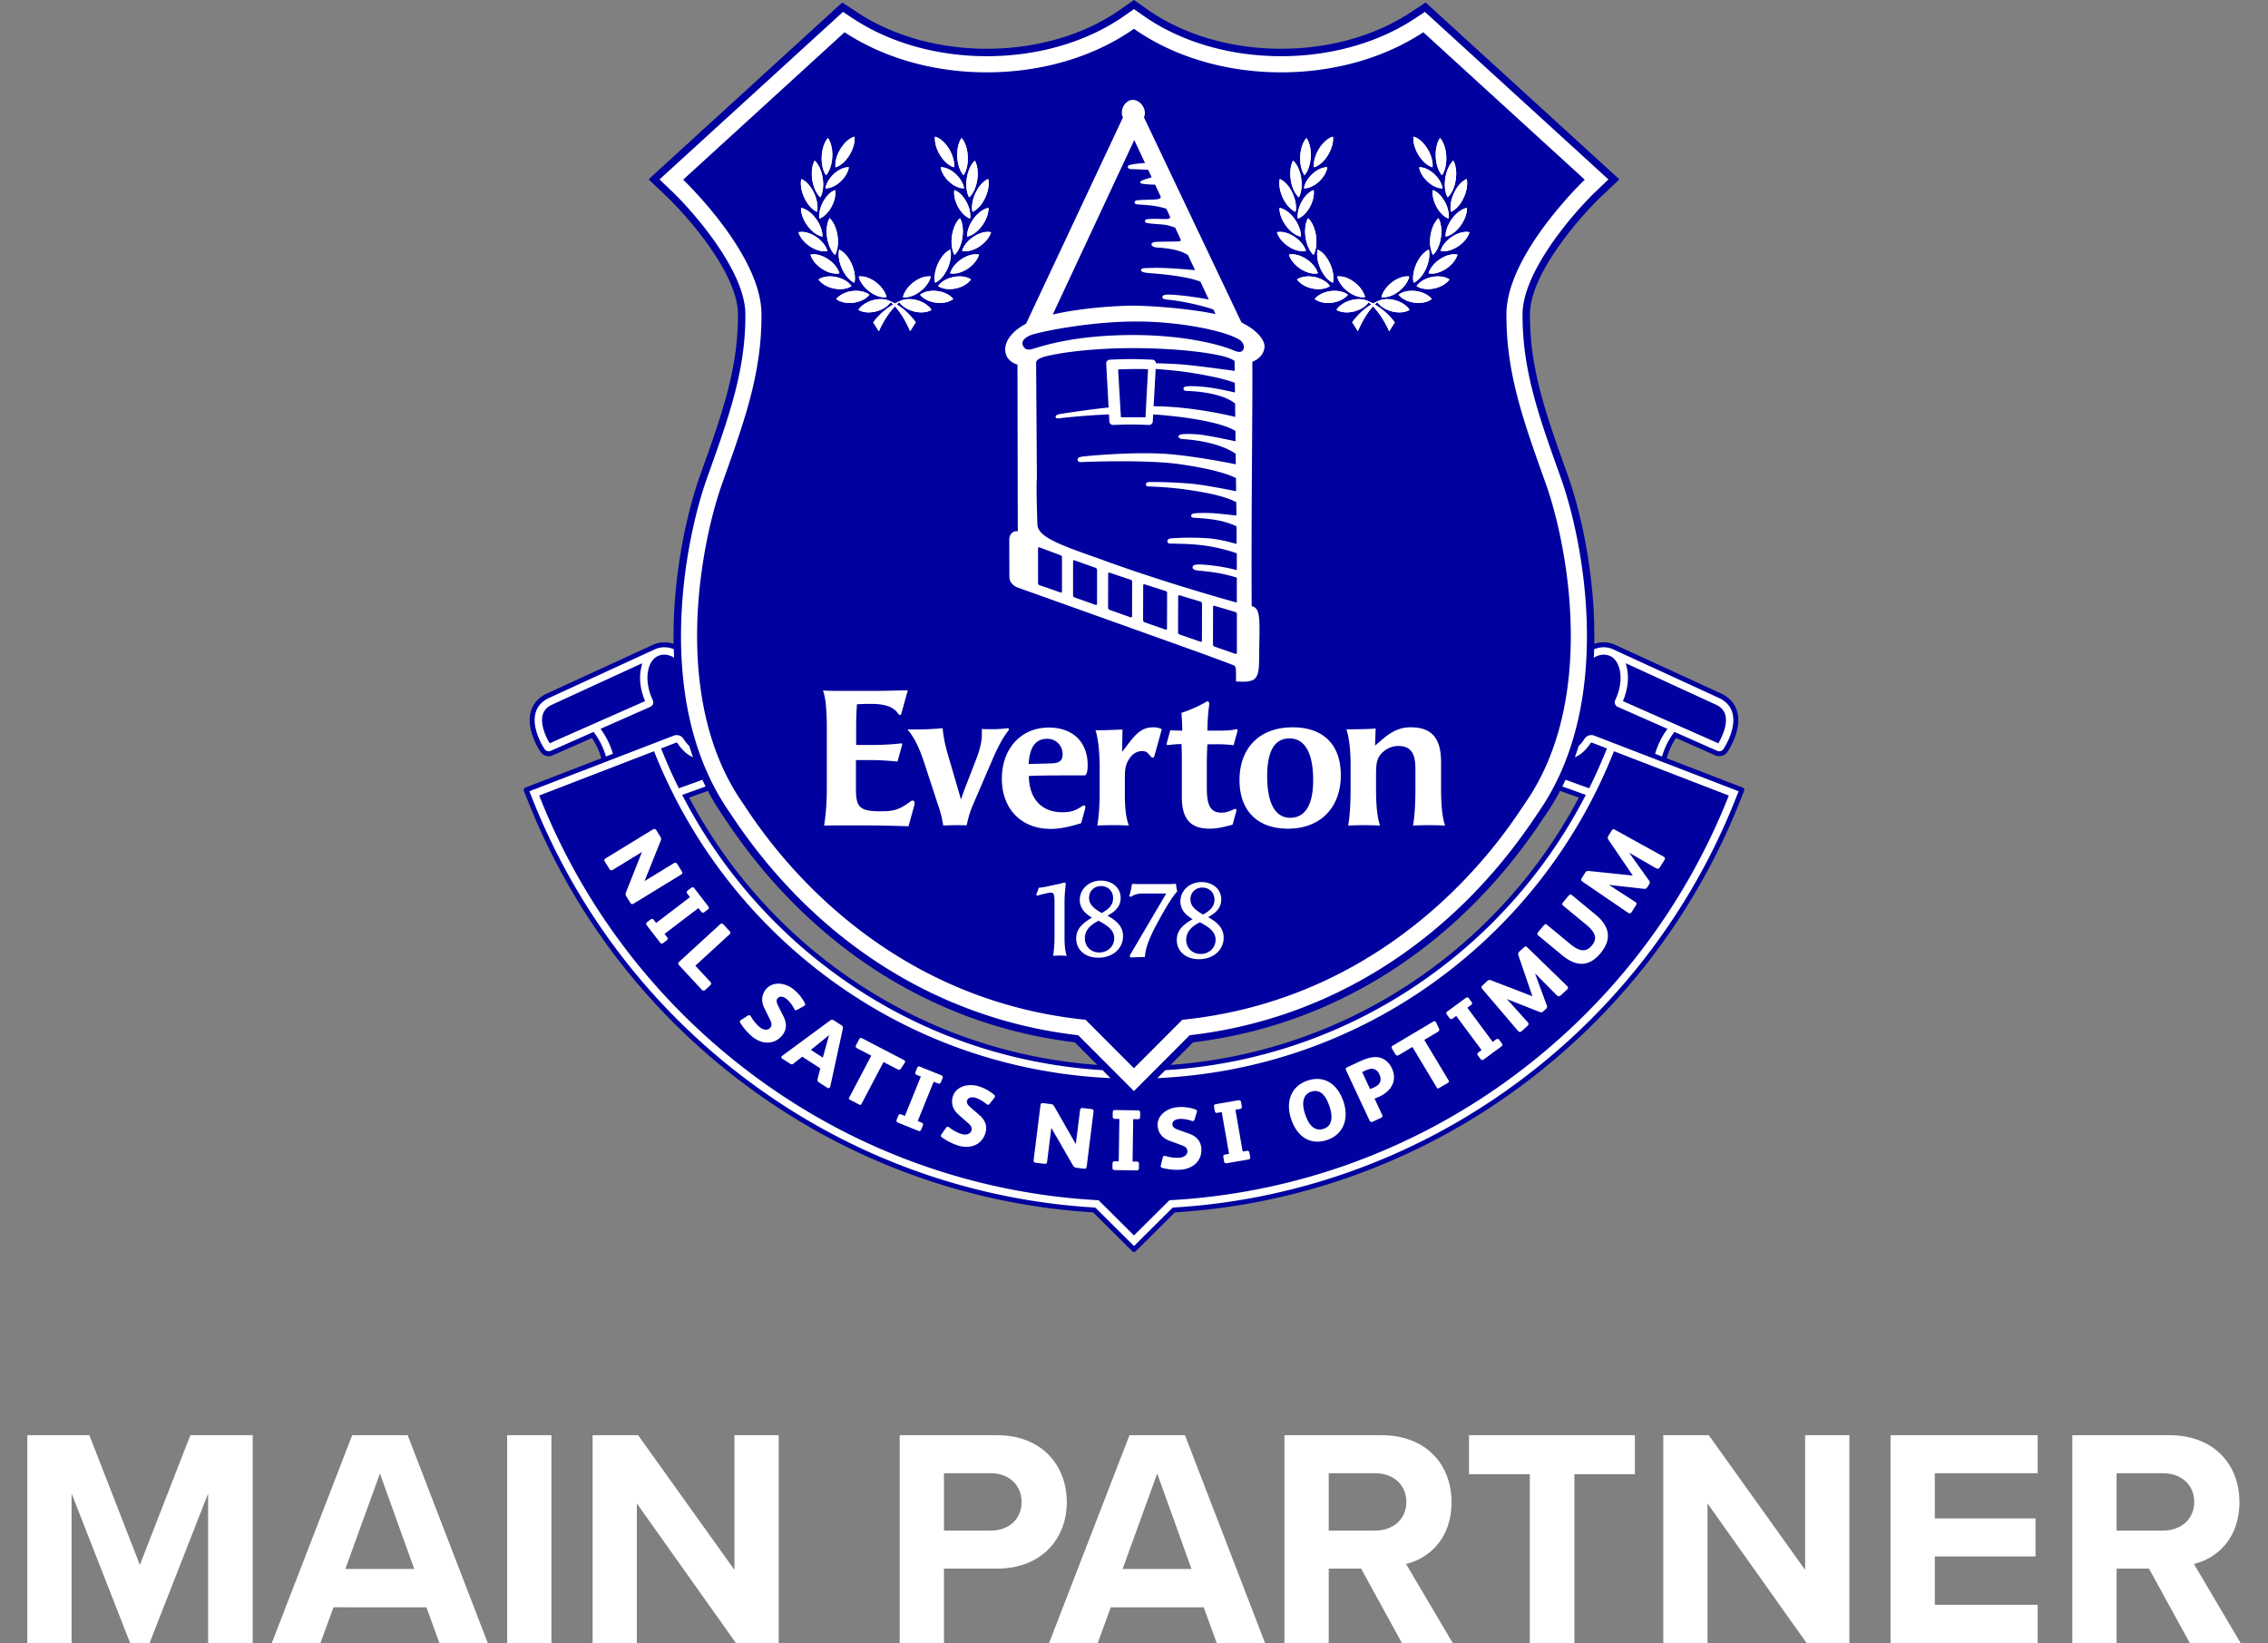
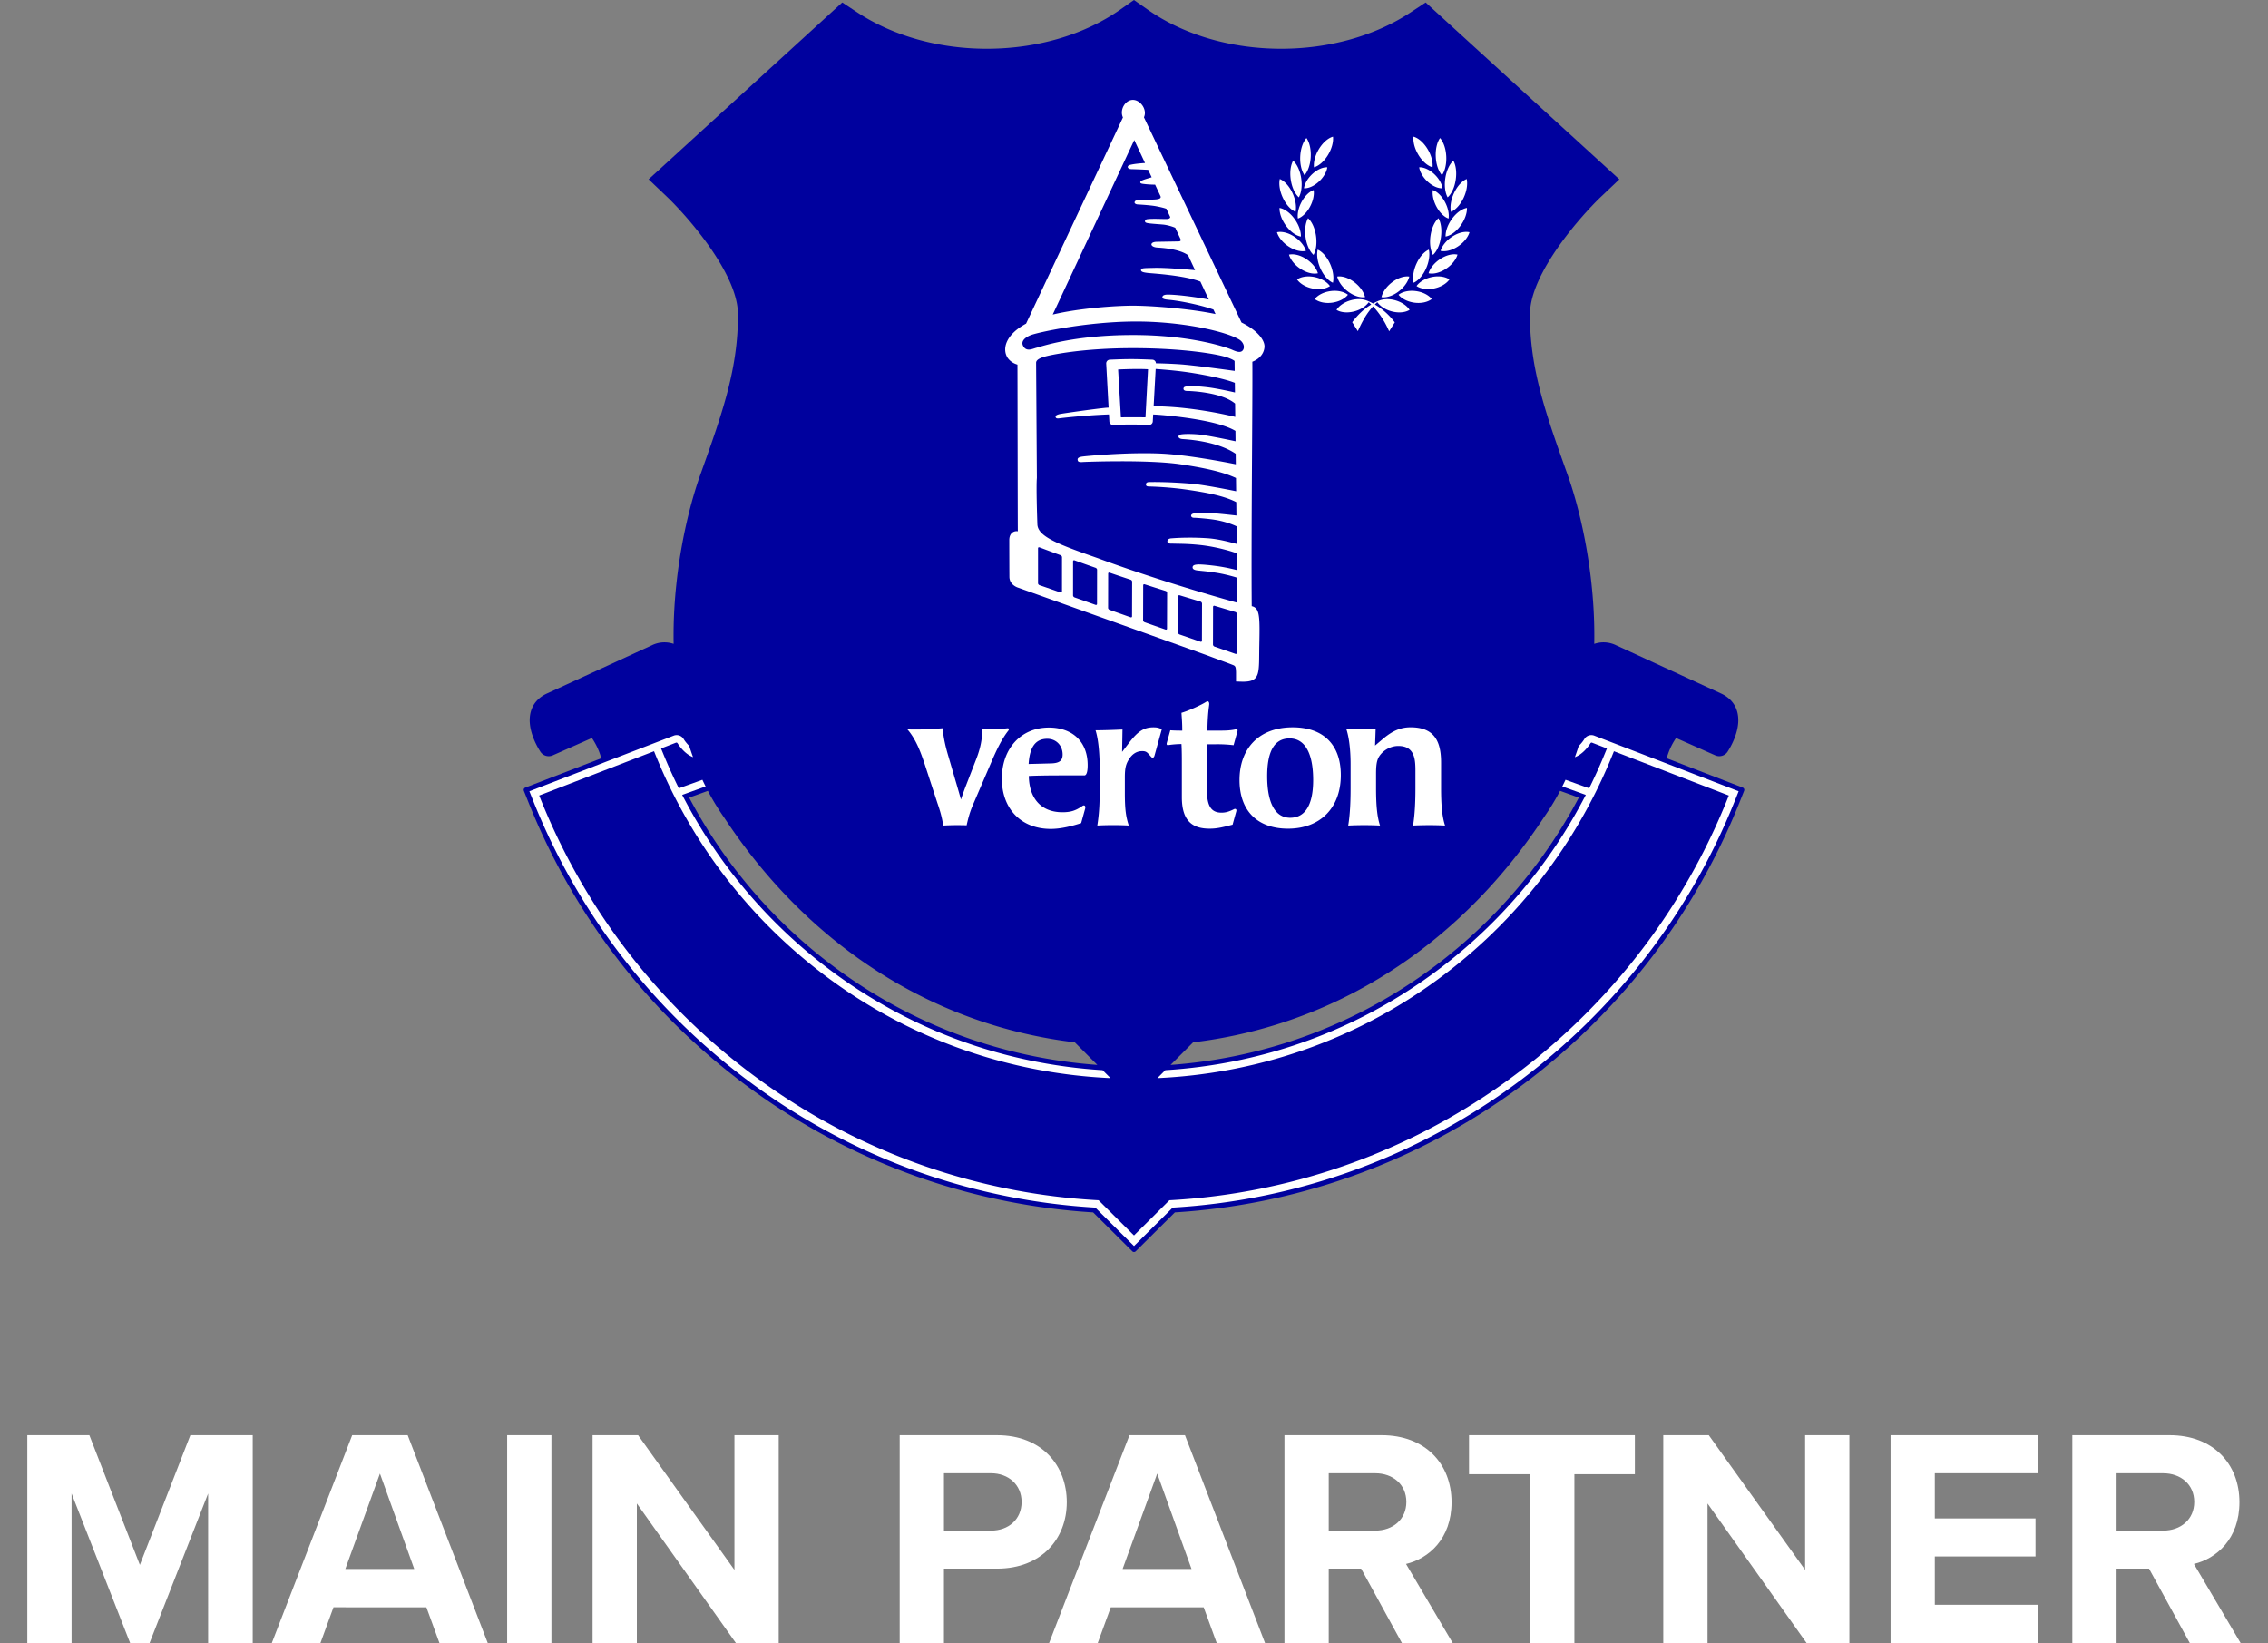
<svg xmlns="http://www.w3.org/2000/svg" viewBox="0 0 370.291 268.26">
  <rect x="0" y="0" width="370.291" height="268.26" fill="#808080" stroke="none" />
  <style>.st1{fill:#fff}</style>
  <g id="Layer_1">
    <path d="M284.756 128.796a.405.405 0 00-.223-.213l-12.415-4.787c.232-.852.68-2.071 1.531-3.309l6.402 2.834a1.62 1.62 0 002.059-.679 12 12 0 001.078-2.124c.648-1.663.787-3.148.415-4.411-.384-1.308-1.321-2.32-2.706-2.928l-17.085-7.852a1.747 1.747 0 00-.111-.052l-.025-.012a4.666 4.666 0 00-3.386-.139 77.069 77.069 0 00-.114-5.719 84.285 84.285 0 00-.369-4.381c-.961-8.703-2.989-15.042-3.816-17.363l-.276-.775c-3.345-9.379-5.986-16.787-5.922-25.648.049-6.67 8.383-16.056 11.59-19.109l3.002-2.852L232.765.406l-2.493 1.642c-5.79 3.812-13.282 5.912-21.094 5.912-8.196 0-15.949-2.276-21.833-6.411L185.138 0l-2.205 1.549c-5.884 4.134-13.638 6.411-21.832 6.411-7.813 0-15.306-2.1-21.096-5.912L137.512.406l-28.565 26.082-3.051 2.789 2.994 2.852c3.208 3.055 11.543 12.442 11.591 19.111.065 8.862-2.577 16.27-5.921 25.649l-.277.774c-.827 2.321-2.856 8.66-3.817 17.362a83.067 83.067 0 00-.369 4.382 78.184 78.184 0 00-.114 5.713 4.658 4.658 0 00-3.371.144l-.026.012c-.04.019-.08.036-.11.052l-17.085 7.852c-1.385.607-2.321 1.62-2.706 2.928-.372 1.263-.233 2.747.414 4.411a12.125 12.125 0 001.079 2.124 1.62 1.62 0 002.06.679l6.402-2.834a10.989 10.989 0 011.531 3.309l-12.414 4.787a.399.399 0 00-.229.522l.749 1.876c7.758 19.448 20.94 36.073 38.121 48.078a105.6 105.6 0 0054.074 18.875l6.389 6.347a.403.403 0 00.57 0l6.388-6.347a105.615 105.615 0 0054.072-18.875c17.181-12.005 30.364-28.63 38.121-48.078l.748-1.876a.397.397 0 00-.004-.31m-146.443 30.588a82.704 82.704 0 01-25.793-29.164l3.057-1.101c.097.184.191.372.291.554a40.15 40.15 0 002.237 3.622c.084.12.193.284.329.489l.058.087c13.739 20.658 33.972 33.542 56.988 36.299l3.679 3.687c-14.723-1.074-28.739-6.021-40.846-14.473m93.666 0c-12.113 8.454-26.135 13.404-40.865 14.477l3.684-3.691c23.016-2.757 43.25-15.641 56.988-36.299l.058-.086c.136-.204.246-.37.331-.492a40.452 40.452 0 002.235-3.619c.101-.184.199-.373.296-.559l3.065 1.104a82.687 82.687 0 01-25.792 29.165" fill="#00019e" />
    <path class="st1" d="M283.264 130.684c-7.7 19.303-20.783 35.805-37.835 47.719a104.802 104.802 0 01-53.812 18.74.41.41 0 00-.261.116l-6.21 6.171-6.211-6.171a.405.405 0 00-.261-.116 104.798 104.798 0 01-53.811-18.74c-17.052-11.915-30.136-28.416-37.836-47.719l-.598-1.5 23.541-9.07a1.33 1.33 0 011.627.509l.025.041c.145.242.475.699.904 1.111.196.621.405 1.232.624 1.838-1.222-.462-2.107-1.631-2.451-2.153l-.082-.124a.22.22 0 00-.266-.08v-.001l-1.668.647-.751.291.139.348.16.388a84.173 84.173 0 002.602 5.769l.763-.274 3.081-1.111c.171.367.348.729.527 1.088l-3.061 1.103-.764.275c.123.241.251.478.376.718a83.505 83.505 0 0026.094 29.544c12.478 8.71 26.963 13.733 42.166 14.676l1.295 1.298c-15.93-.733-31.13-5.868-44.171-14.972-13.602-9.504-24.05-22.66-30.215-38.049l-.139-.346-18.754 7.232.141.352c7.611 19.08 20.544 35.391 37.399 47.168a103.504 103.504 0 0053.794 18.554l5.51 5.479.27.264 5.781-5.743A103.513 103.513 0 00244.72 177.4c16.856-11.777 29.788-28.088 37.399-47.168l.141-.352-18.755-7.232-.139.346c-6.164 15.389-16.612 28.545-30.214 38.049-13.048 9.107-28.255 14.244-44.192 14.973l1.296-1.298c15.21-.941 29.701-5.964 42.184-14.678a83.495 83.495 0 0026.094-29.544c.126-.239.254-.477.378-.718l-.765-.275-3.073-1.106c.18-.36.356-.723.527-1.088l3.093 1.114.763.274.355-.724a84.814 84.814 0 002.248-5.045l.16-.388.139-.348-.75-.291-1.667-.645a.22.22 0 00-.265.08v-.001l-.082.125c-.347.523-1.237 1.7-2.468 2.159.217-.601.425-1.208.621-1.825.438-.416.776-.886.923-1.13l.025-.041a1.33 1.33 0 011.626-.509l23.542 9.07-.6 1.5z" />
-     <path class="st1" d="M158.505 180.839l1.352 1.173c.928.809 1.402 1.747 1.028 2.98-.591 1.949-2.501 2.617-4.365 2.058a9.498 9.498 0 01-2.698-1.339c-.198-.134-.237-.249-.201-.37a.841.841 0 01.125-.213l.699-.987c.082-.123.187-.225.364-.171a.59.59 0 01.215.123c.589.457 1.303.848 1.998 1.055.571.172 1.382.09 1.584-.573.156-.514-.175-.893-.538-1.209l-1.571-1.385c-.868-.762-1.281-1.8-.936-2.938.524-1.732 2.562-2.185 4.155-1.708.98.293 1.771.721 2.518 1.344.189.16.242.28.205.401-.016.055-.064.114-.117.188l-.742.929c-.121.156-.223.199-.346.162a.716.716 0 01-.225-.141c-.484-.41-1.162-.82-1.72-.987-.545-.163-1.219-.142-1.411.492-.131.432.332.866.627 1.116m-8.009 2.452c.211.084.253.285.178.468l-.282.695c-.064.156-.228.259-.412.185l-3.389-1.36c-.198-.079-.271-.277-.213-.42l.287-.709c.096-.235.271-.288.468-.207l.606.242 2.606-6.422-.699-.279c-.211-.086-.252-.285-.178-.469l.281-.694c.064-.158.228-.259.412-.186l3.533 1.417c.199.079.272.276.213.42l-.288.708c-.096.235-.269.287-.467.208l-.713-.286-2.606 6.423.663.266zm-10.553-12.142c-.252-.131-.286-.308-.155-.558l.487-.926c.112-.214.278-.255.505-.137l6.135 3.188.643.334c.227.118.262.264.177.427l-.027.049-.621.937c-.157.237-.354.215-.618.078l-2.217-1.153-3.55 6.751c-.145.276-.209.306-.461.175l-1.424-.74c-.265-.138-.271-.187-.132-.451l3.563-6.777-2.305-1.197zm-2.587-3.781l-1.227-.794c-.226-.147-.411-.098-.599.033l-7.808 5.756a.37.37 0 00-.117.126c-.07.107-.065.228.067.313l1.358.879c.214.139.395.07.544-.053l1.407-1.112.417.27 2.097 1.357.429.277-.423 1.683c-.06.247-.039.447.247.633l1.335.863c.166.108.312.067.405-.076a.699.699 0 00.081-.2l2.047-9.417c.039-.193-.022-.385-.26-.538m-2.236 2.482l-.778 2.819-1.954-1.265 2.271-1.835c.247-.195.473-.386.672-.561l.024.016c-.073.24-.148.511-.235.826m-9.398-3.382l-.927-1.872c-.514-1.032-.501-2.149.25-3.071 1.145-1.407 3.203-1.06 4.496-.02a6.818 6.818 0 011.82 2.191c.114.218.118.349.038.447-.036.044-.102.081-.179.129l-1.04.582c-.172.099-.283.1-.383.021a.711.711 0 01-.154-.216c-.292-.563-.763-1.196-1.217-1.56-.442-.356-1.074-.591-1.494-.075-.286.351-.023.927.155 1.27l.806 1.595c.552 1.097.632 2.144-.181 3.143-1.288 1.582-3.31 1.483-4.825.267a9.474 9.474 0 01-1.988-2.254c-.131-.197-.125-.319-.044-.418.045-.054.121-.102.197-.151l1.023-.65c.122-.083.258-.137.402-.023a.587.587 0 01.152.197c.372.644.884 1.273 1.448 1.726.464.374 1.246.603 1.685.065.339-.419.178-.894-.04-1.323m-9.735-6.158c.183.199.155.397-.034.569l-.794.728c-.23.21-.429.141-.593-.034l-3.66-3.95c-.202-.219-.256-.381.026-.639l6.629-6.07c.188-.172.38-.175.562.023l.972 1.049c.212.229.216.38-.024.599l-5.541 5.074 2.457 2.651zm-7.049-7.279c.138.179.073.372-.086.492l-.597.456c-.136.103-.329.108-.45-.049l-2.225-2.881c-.13-.168-.092-.375.031-.47l.609-.464c.203-.155.38-.112.51.055l.398.516 5.525-4.215-.458-.593c-.139-.18-.073-.373.085-.493l.598-.457c.136-.102.329-.108.45.049l2.319 3.004c.13.169.092.375-.032.47l-.609.465c-.203.155-.379.111-.509-.056l-.467-.606-5.525 4.215.433.562zm-4.155-13.913l-4.71 2.881c-.267.163-.438.102-.587-.14l-.693-1.119c-.171-.276-.185-.434.105-.612l7.677-4.695c.315-.191.465-.085.621.169l.626 1.012c.149.239.151.405.051.649l-2.624 6.548.015.024 4.746-2.903c.267-.163.433-.083.582.157l.723 1.168c.194.313.039.441-.167.567l-7.652 4.679c-.315.193-.458.098-.592-.119l-.633-1.023a.732.732 0 01-.062-.693l2.587-6.526-.013-.024zm80.841 50.524c.227.005.339.175.336.373l-.012.749c-.003.17-.119.323-.317.32l-3.653-.054c-.214-.003-.353-.161-.351-.315l.011-.763c.005-.255.148-.365.361-.362l.654.01.104-6.922-.753-.012c-.228-.003-.338-.175-.336-.372l.011-.749c.003-.17.119-.323.318-.32l3.808.056c.213.004.353.161.35.316l-.011.763c-.004.255-.148.366-.361.363l-.768-.012-.104 6.923.713.008zm-7.092-8.087l-1.105 8.864c-.045.365-.209.416-.464.383l-1.199-.148a.735.735 0 01-.582-.385l-3.51-6.086-.029-.003-.68 5.456c-.039.308-.193.402-.475.368l-1.312-.162c-.325-.039-.457-.126-.415-.464l1.109-8.892c.045-.364.224-.413.52-.377l1.185.146c.282.035.412.136.542.366l3.505 6.129.029.003.685-5.497c.039-.308.206-.388.488-.353l1.369.169c.366.045.369.244.339.483m12.882 2.092c.036.451.625.688.992.815l1.688.603c1.16.419 1.944 1.122 2.046 2.404.163 2.028-1.372 3.341-3.313 3.494a9.543 9.543 0 01-3.002-.273c-.232-.053-.311-.146-.321-.273a.85.85 0 01.038-.244l.291-1.171c.032-.144.092-.276.277-.291a.588.588 0 01.245.037c.716.213 1.523.318 2.246.262.595-.048 1.321-.416 1.266-1.107-.042-.535-.489-.77-.944-.931l-1.968-.723c-1.087-.397-1.851-1.215-1.946-2.398-.144-1.803 1.589-2.961 3.246-3.092a6.899 6.899 0 012.837.343c.235.082.328.173.338.3.005.055-.018.129-.039.215l-.352 1.134c-.055.189-.135.266-.263.276a.709.709 0 01-.261-.05c-.6-.208-1.382-.344-1.963-.298-.571.043-1.191.305-1.138.968m11.476 4.354l.701-.121c.224-.039.365.109.4.304l.129.737c.029.168-.057.34-.252.374l-3.6.621c-.209.036-.376-.092-.404-.246l-.131-.752c-.043-.25.077-.385.287-.422l.645-.112-1.193-6.821-.742.128c-.224.039-.365-.109-.399-.304l-.129-.737c-.029-.168.056-.339.252-.374l3.754-.649c.21-.035.377.094.404.247l.131.752c.044.25-.077.385-.286.422l-.756.131 1.189 6.822zm16.439-8.203c-.921-2.718-3.039-4.321-5.854-3.378-2.68.898-3.631 3.453-2.659 6.318.976 2.879 3.148 4.284 5.855 3.377 2.531-.847 3.679-3.305 2.658-6.317m-3.204 4.487c-1.28.428-2.32-.252-3.037-2.367-.671-1.983-.226-3.279.946-3.673 1.281-.427 2.289.204 3.02 2.36.702 2.076.256 3.282-.929 3.68m20.341-7.969c.161.266.153.337-.091.482l-1.378.818c-.257.153-.303.131-.456-.124l-3.943-6.563-2.233 1.327c-.243.145-.415.081-.56-.162l-.539-.897c-.124-.206-.072-.369.147-.499l5.944-3.529.622-.369c.22-.13.363-.084.458.073l.03.048.478 1.018c.121.257-.001.412-.257.564l-2.149 1.274 3.927 6.539zm7.245-6.218l.572-.42c.184-.135.376-.065.494.094l.447.602c.102.137.103.33-.057.446l-2.939 2.158c-.172.127-.379.086-.472-.039l-.456-.614c-.152-.206-.105-.38.066-.506l.526-.386-4.139-5.57-.606.444c-.183.135-.376.065-.494-.093l-.448-.603c-.102-.136-.103-.328.058-.446l3.065-2.251c.171-.125.378-.085.471.041l.456.614c.152.204.106.379-.067.505l-.617.454 4.14 5.57zm4.205-14.09c-.081-.253-.062-.463.168-.672l.731-.672c.209-.192.349-.186.533-.009l6.498 6.309.029.031c.183.197.176.378-.012.55l-1.045.96c-.272.249-.46.171-.741-.11l-3.423-3.458-.021.019 1.915 5.207c.109.285-.008.431-.144.555l-.387.355c-.198.181-.342.256-.64.145l-5.289-2.091-.021.019 3.342 3.724c.27.291.163.446-.056.648l-.856.786c-.241.22-.432.243-.635.025l-.029-.032-5.794-6.801c-.22-.259-.183-.448.016-.629l.752-.691c.24-.221.412-.224.689-.113l6.668 2.575.021-.02-2.269-6.61zm11.087-5.022l-3.783-3.124c-.22-.181-.176-.366-.012-.562l.899-1.075c.173-.207.318-.271.547-.081l3.893 3.215c2.46 2.032 2.508 4.185.764 6.271-1.871 2.239-3.94 2.239-6.258.324l-3.903-3.224c-.219-.181-.166-.376-.003-.572l.9-1.075c.173-.207.318-.271.548-.081l3.771 3.116c1.717 1.417 2.7 1.237 3.544.227.799-.957.787-1.96-.907-3.359m3.62-13.853c-.144-.223-.182-.43-.016-.693l.528-.839c.151-.24.288-.271.512-.148l7.939 4.387.036.022c.229.142.27.318.134.533l-.755 1.199c-.196.311-.398.286-.742.087l-4.217-2.439-.015.024 3.225 4.522c.18.246.106.416.008.573l-.279.443c-.143.227-.262.337-.579.306l-5.655-.633-.015.024 4.21 2.718c.337.21.275.388.117.639l-.619.984c-.174.275-.353.347-.606.19l-.036-.024-7.389-5.044c-.282-.192-.296-.383-.152-.611l.543-.863c.173-.275.337-.323.635-.288l7.114.739.015-.023-3.941-5.785zm-35.392 37.235c-.317-.679-.878-1.278-1.582-1.576-.993-.414-2.144-.194-3.64.496l-2.012.929c-.296.136-.351.256-.201.575l3.783 8.101c.144.307.327.331.559.225l1.29-.596c.297-.137.327-.307.225-.524l-1.233-2.641c.148-.052.559-.211.727-.289 1.987-.915 3.049-2.636 2.084-4.7m-2.832 3.13a15.04 15.04 0 01-.703.309l-1.299-2.781.631-.292c.967-.447 1.726-.298 2.182.675.431.925.156 1.643-.811 2.089m-114.394-71.512a4.046 4.046 0 00-1.524-.313 3.88 3.88 0 00-1.542.325c-.049.023-.081.037-.113.054l-17.101 7.859c-1.167.513-1.948 1.349-2.264 2.422-.4 1.358-.007 2.868.393 3.897a11.42 11.42 0 001.016 1.998.825.825 0 001.043.36l7-3.098.192.262a11.682 11.682 0 011.821 3.752l1.141-.439a12.852 12.852 0 00-1.741-3.681l-.272-.398 8.12-3.583a.8.8 0 00.434-1.011l-.136-.32c-.674-1.522-.915-3.116-.673-4.483.206-1.172.766-2.065 1.535-2.448l.101-.047a2.53 2.53 0 011.016-.214c.532 0 1.07.168 1.605.489-.02-.458-.037-.919-.051-1.383m-20.268 15.366l-.178-.325c-.435-.794-1.395-2.807-.939-4.357.219-.743.743-1.286 1.602-1.664l14.625-6.723-.176.79c-.022.103-.043.206-.062.31-.253 1.433-.05 3.113.572 4.73l.136.354-15.58 6.885zm193.093-5.019c-.316-1.073-1.096-1.91-2.263-2.422l-17.102-7.859-.112-.054a3.884 3.884 0 00-1.542-.325c-.457 0-.976.087-1.538.32-.014.464-.031.926-.053 1.384.54-.325 1.083-.496 1.62-.496.345 0 .684.07 1.016.213l.102.047c.767.384 1.327 1.277 1.534 2.449.242 1.367.002 2.961-.673 4.482l-.135.321a.802.802 0 00.434 1.011l8.12 3.583-.272.398a12.852 12.852 0 00-1.741 3.681l1.14.439c.275-.985.806-2.369 1.821-3.752l.192-.262 7 3.098a.827.827 0 001.044-.36c.138-.213.623-.985 1.015-1.998.4-1.03.794-2.541.393-3.898m-2.098 4.694l-.177.325-15.58-6.884.136-.355c.622-1.618.825-3.297.572-4.73a9.438 9.438 0 00-.062-.31l-.175-.79 14.624 6.723c.858.377 1.382.921 1.602 1.663.455 1.551-.506 3.564-.94 4.358M232.644 1.941l-1.706 1.123c-5.985 3.942-13.714 6.112-21.761 6.112-8.442 0-16.443-2.355-22.529-6.63l-1.51-1.061-1.509 1.061c-6.087 4.276-14.087 6.63-22.528 6.63-8.048 0-15.776-2.17-21.762-6.111l-1.706-1.123-27.868 25.446-2.088 1.908 2.049 1.952c3.311 3.153 11.917 12.891 11.969 19.984.066 9.077-2.608 16.575-5.992 26.067l-.276.774c-.813 2.281-2.807 8.512-3.753 17.087a82.738 82.738 0 00-.363 4.317 75.744 75.744 0 00-.124 4.067c-.038 9.906 1.896 18.501 5.746 25.545.66 1.21 1.39 2.39 2.168 3.511.087.126.201.297.343.51l.058.086c13.58 20.42 33.585 33.131 56.33 35.792l.209.025 9.097 9.116 9.102-9.116.209-.025c22.744-2.66 42.749-15.371 56.329-35.79l.058-.087c.143-.214.257-.386.345-.513a38.9 38.9 0 002.167-3.508c3.85-7.046 5.783-15.64 5.746-25.545a76.727 76.727 0 00-.123-4.068 83.018 83.018 0 00-.364-4.317c-.947-8.575-2.94-14.807-3.753-17.088l-.276-.774c-3.385-9.493-6.058-16.99-5.992-26.067.053-7.095 8.657-16.83 11.968-19.983l2.054-1.951-29.964-27.356zm13.309 49.271c-.071 9.797 2.854 17.735 6.421 27.747 1.341 3.764 2.865 9.678 3.616 16.49a77.081 77.081 0 01.472 8.105c.03 8.137-1.339 16.798-5.422 24.27a35.674 35.674 0 01-2.018 3.267c-2.135 3.069-19.366 31.671-55.988 35.4l-.129.129v-.004l-7.769 7.786-7.764-7.782-.13-.129c-36.621-3.729-53.851-32.33-55.987-35.4a35.674 35.674 0 01-2.018-3.267c-4.083-7.472-5.453-16.133-5.422-24.27.005-1.326.046-2.637.12-3.927.081-1.422.201-2.818.352-4.178.752-6.812 2.273-12.726 3.615-16.49 3.568-10.013 6.493-17.95 6.422-27.747s-12.789-21.878-12.789-21.878l26.359-24.068c6.186 4.073 14.309 6.544 23.205 6.544 9.306 0 17.756-2.694 24.037-7.108 6.283 4.413 14.734 7.108 24.039 7.108 8.896 0 17.018-2.471 23.205-6.544l26.36 24.068c.002.001-12.716 12.081-12.787 21.878" />
-     <path class="st1" d="M159.845 41.572c-.758-.176-1.8.055-2.791.694-.992.638-1.689 1.528-1.933 2.346.759.176 1.801-.056 2.791-.692.991-.638 1.692-1.529 1.933-2.348m-4.081-14.263c.096-.856-.196-1.994-.847-3.041-.651-1.048-1.504-1.753-2.256-1.955-.097.857.195 1.993.846 3.042.651 1.047 1.504 1.751 2.257 1.954m.051 3.723c-.121.764.091 1.798.63 2.773.539.973 1.274 1.65 1.94 1.872.122-.762-.09-1.798-.628-2.771-.541-.975-1.275-1.65-1.942-1.874m1.493-2.431c.481-.676.764-1.817.696-3.088-.066-1.274-.465-2.369-1.015-2.978-.482.677-.762 1.817-.695 3.09.066 1.27.465 2.367 1.014 2.976m1.462 5.98c.727-.296 1.504-1.103 2.043-2.227.541-1.123.715-2.29.533-3.129-.729.296-1.504 1.104-2.045 2.227-.539 1.124-.713 2.289-.531 3.129m-3.763-4.888c.801.719 1.696 1.085 2.391 1.047-.114-.764-.623-1.662-1.422-2.381-.8-.718-1.695-1.084-2.389-1.047.113.764.622 1.662 1.42 2.381m3.227 2.525c.607-.536 1.115-1.573 1.312-2.83.195-1.256.031-2.424-.38-3.157-.607.536-1.115 1.576-1.311 2.832-.195 1.256-.031 2.423.379 3.155m3.57 5.698c-.758-.175-1.801.057-2.791.694s-1.692 1.527-1.932 2.347c.758.175 1.8-.056 2.79-.694.991-.637 1.69-1.528 1.933-2.347m-1.502-1.024c.732-.98 1.113-2.086 1.086-2.947-.767.128-1.673.746-2.402 1.726-.733.98-1.112 2.084-1.086 2.948.767-.128 1.672-.748 2.402-1.727m-4.466 4.724c.605-.542 1.107-1.583 1.293-2.841.189-1.256.016-2.425-.398-3.154-.605.542-1.105 1.585-1.294 2.84-.187 1.258-.016 2.425.399 3.155m-.145 3.606c-1.127.226-2.057.799-2.536 1.478.663.452 1.711.626 2.838.402 1.126-.227 2.055-.799 2.534-1.479-.661-.451-1.712-.627-2.836-.401m-20.599-4.265c-.242-.82-.942-1.709-1.933-2.347-.99-.637-2.032-.869-2.791-.694.242.82.943 1.709 1.934 2.347.991.638 2.032.869 2.79.694m1.96 3.655c-.244-.819-.943-1.708-1.934-2.346-.991-.638-2.032-.869-2.789-.694.241.818.94 1.709 1.931 2.347.99.637 2.031.869 2.792.693m1.964 2.088c-.478-.679-1.407-1.252-2.535-1.478-1.125-.226-2.175-.05-2.836.402.476.679 1.406 1.252 2.532 1.479 1.129.224 2.179.049 2.839-.403m15.664-2.805c.522-1.132.679-2.304.484-3.139-.725.31-1.487 1.134-2.011 2.268-.521 1.135-.676 2.304-.48 3.138.721-.31 1.485-1.132 2.007-2.267m-18.149 4.92c.634.496 1.672.748 2.808.603 1.138-.147 2.098-.65 2.614-1.297-.633-.497-1.673-.747-2.809-.602-1.137.146-2.097.651-2.613 1.296m5.47-1.19c.954.707 1.981 1.009 2.746.886-.194-.834-.845-1.771-1.797-2.477-.955-.703-1.981-1.006-2.748-.883.196.834.845 1.772 1.799 2.474m-4.992-6.87c-.195.836-.039 2.007.483 3.139.522 1.135 1.286 1.958 2.008 2.266.195-.834.04-2.004-.484-3.138-.521-1.133-1.284-1.957-2.007-2.267m1.656-15.401c.652-1.048.943-2.185.848-3.041-.754.202-1.607.907-2.258 1.955-.651 1.047-.941 2.185-.847 3.042.753-.203 1.607-.908 2.257-1.956m-1.501 4.339c.798-.719 1.309-1.617 1.421-2.382-.694-.037-1.59.329-2.387 1.047-.8.72-1.312 1.617-1.422 2.381.694.039 1.587-.327 2.388-1.046m15.668 19.725c1.138.145 2.174-.107 2.809-.603-.515-.645-1.477-1.149-2.613-1.295-1.137-.145-2.174.105-2.808.602.516.645 1.476 1.148 2.612 1.296m-10.209-.431c-1.116.279-2.022.897-2.473 1.599.677.418 1.733.545 2.851.264 1.076-.27 1.957-.854 2.423-1.527.139.126.274.256.406.388-1.245.723-2.325 1.683-3.263 2.914l.923 1.462c.713-1.615 1.584-2.961 2.633-4.069 1.003 1.099 1.76 2.424 2.478 4.048l.922-1.462c-.941-1.234-1.913-2.173-3.107-2.884.133-.131.269-.259.408-.384.469.666 1.345 1.245 2.415 1.513 1.116.281 2.173.155 2.85-.264-.45-.701-1.357-1.319-2.474-1.599-.931-.233-1.819-.181-2.482.084-.634.254-1.014.479-1.014.479a9.996 9.996 0 00-.894-.432l-.053-.023a.16.16 0 00-.023-.01l.003.003c-.669-.28-1.576-.338-2.529-.1m-9.222-14.406c.183-.84.01-2.005-.532-3.129-.54-1.124-1.316-1.931-2.044-2.227-.182.839-.008 2.006.532 3.129.541 1.124 1.316 1.931 2.044 2.227m16.77 13.044c.954-.702 1.603-1.64 1.799-2.473-.766-.123-1.794.18-2.747.883-.953.705-1.603 1.643-1.798 2.477.766.122 1.793-.181 2.746-.887m-13.835-6.009c.413-.73.586-1.897.399-3.155-.187-1.256-.69-2.299-1.293-2.84-.414.729-.587 1.898-.4 3.154.188 1.258.691 2.3 1.294 2.841m-5.552-7.671c-.028.861.353 1.967 1.083 2.947.732.98 1.638 1.599 2.405 1.727.028-.864-.353-1.968-1.086-2.948-.731-.98-1.636-1.598-2.402-1.726m4.945-.14c.537-.975.751-2.009.628-2.773-.666.224-1.401.899-1.94 1.873-.538.974-.751 2.01-.628 2.772.666-.222 1.401-.899 1.94-1.872m.15-8.18c.067-1.273-.215-2.413-.696-3.09-.55.61-.95 1.704-1.016 2.978-.068 1.271.216 2.412.697 3.088.55-.609.949-1.706 1.015-2.976m-1.942 6.593c.41-.732.575-1.899.379-3.156-.195-1.256-.703-2.296-1.312-2.832-.41.733-.574 1.901-.378 3.157.196 1.257.703 2.295 1.311 2.831" />
-     <path class="st1" d="M157.912 43.92c-.99.636-2.032.868-2.791.692.243-.819.941-1.708 1.933-2.346.991-.638 2.033-.869 2.791-.693-.241.818-.942 1.708-1.933 2.347m.615 1.704c-.479.679-1.408 1.252-2.534 1.479-1.127.225-2.176.05-2.838-.402.479-.679 1.409-1.252 2.536-1.478 1.124-.227 2.175-.051 2.836.401m-.143-9.947c-.667-.222-1.402-.899-1.94-1.872-.538-.975-.75-2.009-.629-2.773.667.223 1.401.899 1.941 1.874.538.973.751 2.009.628 2.771m.602-.006c.731-.98 1.635-1.598 2.403-1.726.026.861-.354 1.967-1.087 2.947-.73.98-1.635 1.599-2.401 1.727-.027-.864.353-1.968 1.085-2.948m-2.255-.05c.413.729.587 1.898.398 3.154-.186 1.257-.688 2.299-1.293 2.841-.415-.73-.586-1.897-.399-3.155.189-1.256.689-2.299 1.294-2.84m.35 5.336c.241-.82.942-1.709 1.932-2.347.99-.637 2.033-.869 2.791-.694-.242.82-.942 1.709-1.933 2.347-.99.638-2.032.869-2.79.694m4.266-11.732c.182.839.008 2.006-.533 3.129-.539 1.124-1.316 1.931-2.043 2.227-.182-.84-.008-2.005.532-3.128.54-1.124 1.315-1.932 2.044-2.228m-2.18-2.994c.411.733.575 1.901.38 3.157-.197 1.256-.705 2.294-1.312 2.83-.411-.732-.574-1.899-.378-3.156.194-1.255.703-2.295 1.31-2.831m-2.178-3.696c.55.61.95 1.704 1.015 2.978.068 1.271-.214 2.411-.696 3.088-.549-.61-.949-1.706-1.014-2.977-.067-1.273.213-2.412.695-3.089m.409 8.205c-.694.038-1.59-.328-2.391-1.047-.798-.718-1.308-1.617-1.42-2.381.694-.037 1.589.329 2.389 1.047.799.72 1.308 1.617 1.422 2.381m-4.738-8.428c.751.202 1.605.907 2.256 1.955.651 1.047.943 2.185.847 3.041-.753-.203-1.605-.907-2.257-1.955-.651-1.047-.943-2.184-.846-3.041m.493 20.711c.523-1.134 1.285-1.958 2.011-2.268.196.836.038 2.007-.484 3.139-.522 1.135-1.286 1.958-2.008 2.267-.195-.834-.04-2.004.481-3.138m-.125 4.496c1.136.147 2.098.651 2.613 1.296-.635.497-1.671.748-2.809.603-1.136-.147-2.096-.65-2.612-1.297.633-.498 1.671-.747 2.808-.602m-3.806-1.485c.954-.703 1.982-1.006 2.747-.883-.195.834-.845 1.772-1.799 2.474-.953.707-1.979 1.009-2.746.886.196-.834.846-1.771 1.798-2.477m-4.052 3.061l.053.023c.312.133.611.276.894.432 0 0 .379-.225 1.013-.478.664-.266 1.551-.318 2.482-.085 1.117.28 2.024.897 2.474 1.599-.676.419-1.733.545-2.85.264-1.07-.268-1.946-.847-2.415-1.513a13.39 13.39 0 00-.407.384c1.194.711 2.167 1.649 3.107 2.884l-.922 1.462c-.718-1.624-1.476-2.948-2.478-4.048-1.049 1.108-1.92 2.453-2.633 4.068l-.923-1.462c.938-1.23 2.018-2.191 3.263-2.913a11.46 11.46 0 00-.406-.388c-.466.672-1.347 1.256-2.423 1.527-1.117.281-2.173.155-2.851-.264.451-.701 1.357-1.319 2.473-1.599.952-.238 1.859-.18 2.527.101l-.003-.002a.105.105 0 01.025.008m-2.22-3.061c.952.706 1.602 1.642 1.797 2.477-.766.122-1.792-.179-2.746-.886-.954-.702-1.603-1.64-1.799-2.474.768-.123 1.794.18 2.748.883m-.997 2.087c-.515.646-1.476 1.15-2.614 1.297-1.137.145-2.174-.107-2.808-.603.516-.645 1.476-1.149 2.612-1.295 1.138-.146 2.177.104 2.81.601m-2.453-1.96c-.722-.309-1.486-1.132-2.008-2.267-.522-1.132-.678-2.303-.483-3.139.723.31 1.486 1.133 2.008 2.268.523 1.134.679 2.304.483 3.138m-2.245-21.894c.651-1.047 1.504-1.753 2.258-1.955.096.857-.195 1.993-.848 3.042-.65 1.048-1.504 1.753-2.257 1.955-.094-.856.196-1.994.847-3.042m-1.057 4.092c.797-.718 1.692-1.084 2.387-1.047-.112.765-.622 1.663-1.42 2.382-.801.719-1.696 1.084-2.39 1.047.111-.766.622-1.663 1.423-2.382m-2.409 7.318c-.122-.762.09-1.798.628-2.771.539-.975 1.274-1.65 1.94-1.874.122.764-.092 1.798-.629 2.773-.538.973-1.273 1.65-1.939 1.872m.483 2.942c-.767-.128-1.673-.747-2.405-1.727-.731-.98-1.111-2.086-1.084-2.947.766.128 1.671.746 2.403 1.726.733.98 1.114 2.084 1.086 2.948m1.17-2.998c.602.542 1.106 1.585 1.293 2.84.187 1.258.015 2.425-.399 3.155-.602-.542-1.106-1.584-1.294-2.841-.187-1.256-.014-2.425.4-3.154m-1.275-10.108c.066-1.275.465-2.368 1.015-2.978.482.677.764 1.816.697 3.09-.066 1.271-.465 2.367-1.016 2.977-.48-.677-.764-1.818-.696-3.089m-1.162.718c.608.536 1.116 1.576 1.312 2.831.196 1.256.031 2.424-.379 3.156-.608-.536-1.115-1.573-1.311-2.83-.196-1.256-.032-2.424.378-3.157m-2.179 2.994c.727.297 1.503 1.104 2.043 2.228.541 1.123.715 2.289.532 3.128-.728-.296-1.503-1.103-2.044-2.227-.539-1.123-.712-2.29-.531-3.129m-.458 8.691c.759-.175 1.801.057 2.791.694.991.637 1.691 1.527 1.933 2.347-.757.175-1.799-.056-2.789-.694-.992-.637-1.693-1.528-1.935-2.347m1.961 3.656c.757-.176 1.798.055 2.789.694.991.638 1.691 1.528 1.935 2.346-.761.176-1.801-.056-2.793-.692-.991-.638-1.691-1.529-1.931-2.348m1.317 4.052c.66-.451 1.711-.627 2.836-.401 1.126.226 2.056.799 2.534 1.478-.66.452-1.711.627-2.837.402-1.127-.228-2.057-.8-2.533-1.479m40.376 110.415a15.6 15.6 0 00-.955-.032c-.291 0-.621.01-1.007.032l-.123.008.019-.121c.143-.928.213-1.899.213-2.97v-5.529c0-1.527-.129-1.693-.634-1.693-.143 0-.35.033-.614.094l-.865.196c-.258.06-.43.121-.606.192l-.053.02-.241-.183.039-.075c.12-.225.285-.625.367-.972l.016-.068.071-.007c.447-.048.742-.08 1.261-.194l1.827-.392c.334-.066.703-.167 1.022-.259l.055-.015.208.206-.008.049a22.486 22.486 0 00-.21 2.858v5.953c0 1.207.11 2.165.319 2.771l.049.141-.15-.01zm12.909.112l-.008.091-.09.001c-.014 0-1.378.016-2.179.08l-.067.005-.152-.304 5.973-10.156h-3.739c-.583 0-1.333.06-1.964.519l-.044.033-.305-.121.033-.09c.198-.545.36-1.458.42-1.825l.015-.089.091.006c.436.031.894.031 1.378.031h4.288c.558 0 .812 0 1.313-.047l.099-.01.01.099c.015.163.129.915.19 1.085l.019.055-.039.044c-.916 1.034-2.016 2.946-2.971 4.679-1.537 2.803-2.132 4.351-2.271 5.914m-6.112-6.661c1.109-.626 2.147-1.388 2.147-2.903 0-1.635-1.36-2.823-3.233-2.823-1.93 0-3.442 1.383-3.442 3.149 0 1.458.984 2.289 1.992 2.901-1.596.937-2.579 1.852-2.579 3.41 0 1.845 1.484 3.133 3.607 3.133 2.344 0 4.046-1.483 4.046-3.525.001-1.659-1.199-2.595-2.538-3.342m-3.01-2.913c0-1.1.836-1.921 1.953-1.921 1.134 0 1.973.836 1.973 1.97 0 1.266-.919 1.908-1.857 2.433-1.05-.607-2.069-1.264-2.069-2.482m1.66 8.923c-1.365 0-2.351-.984-2.351-2.316 0-1.431 1.101-2.302 2.252-2.86 1.561.855 2.546 1.561 2.546 2.875 0 1.298-1.068 2.301-2.447 2.301m17.778-5.768c1.107-.624 2.145-1.386 2.145-2.901 0-1.637-1.358-2.824-3.231-2.824-1.93 0-3.442 1.384-3.442 3.151 0 1.46.981 2.29 1.989 2.9-1.594.935-2.575 1.85-2.575 3.411 0 1.845 1.482 3.133 3.604 3.133 2.346 0 4.047-1.482 4.047-3.524-.001-1.662-1.199-2.598-2.537-3.346m-2.889-2.908c0-1.102.838-1.923 1.955-1.923 1.133 0 1.971.837 1.971 1.972 0 1.264-.921 1.906-1.856 2.431-1.052-.608-2.07-1.265-2.07-2.48m1.659 8.921c-1.364 0-2.349-.987-2.349-2.317 0-1.429 1.101-2.301 2.25-2.859 1.562.854 2.548 1.559 2.548 2.875-.001 1.298-1.07 2.301-2.449 2.301m-46.741-24.262c-.214.769-.891 3.216-.946 3.416a230.462 230.462 0 00-8.009-.147c-2.631 0-4.344 0-5.769.031.253-1.676.442-3.608.442-6.012v-9.933c0-1.613-.062-4.685-.633-6.107 1.079.063 1.806.063 2.599.063h5.96c2.124 0 2.979-.063 5.294-.096l-1.034 3.732c-.169.612-.49.154-.55.066-.984-1.423-2.885-1.582-4.691-1.582-.572 0-1.237.032-2.03.065-.031.536-.126 2.056-.126 3.417v3.227h2.631c1.93 0 3.872-.143 4.628-.254.317-.048.252.222.252.222l-.76 2.744c-2.03-.189-3.139-.244-4.533-.244h-2.251v4.493c0 2.911.317 3.861 3.77 3.861 1.969 0 3.015.011 5.134-1.603.38-.293.835-.126.622.641" />
    <path class="st1" d="M158.802 131.516c-.476 1.141-.7 1.966-.985 3.235-.318-.03-1.05-.03-1.781-.03-.634 0-1.429.03-2.034.063-.222-1.397-.476-2.285-.954-3.679l-2.096-6.408c-.635-1.904-1.4-3.997-2.797-5.616 2.098.063 3.749-.03 5.752-.189.128 1.554.476 3.045.921 4.533l1.178 4.031c.286.949.89 3.075.89 3.075.221-.696.477-1.364.697-1.966l1.844-4.758c.316-.824.731-2.093.857-3.393 0-.444.032-.858 0-1.397.446.033 1.272.033 1.939.033.636 0 1.669-.08 2.154-.144.435-.054.373.213.229.396-1.093 1.387-1.97 3.268-2.796 5.203l-3.018 7.011zm25.492 3.262a47.732 47.732 0 00-2.538-.064c-.994 0-1.992.032-2.601.064.289-1.862.386-3.4.386-5.708v-3.848c0-1.539-.129-4.296-.676-5.996 1.222 0 3.118-.064 4.4-.128l-.062 3.655 1.156-1.507c1.445-1.894 2.441-2.502 3.95-2.502.546 0 .803.046 1.38.303-.453 1.628-.926 3.34-1.202 4.335-.059.213-.257.505-.546.181-.614-.683-.723-.938-1.463-.938-.898 0-1.637.48-2.184 1.379-.45.736-.642 1.347-.642 2.885v2.6c0 2.756.192 3.91.642 5.289m17.749-15.43l-.64 2.316a21.886 21.886 0 00-2.85-.154h-1.422a56.973 56.973 0 00-.098 3.26v3.646c0 2.453.257 4.26 2.392 4.26.68 0 1.227-.155 2.069-.582.135-.07.465-.052.348.375-.198.708-.378 1.36-.601 2.171-1.919.507-2.72.649-3.752.649-2.752 0-4.53-1.196-4.53-5.132v-4.905c0-1.581 0-2.71-.063-3.775-.842 0-1.742.102-2.181.179-.097.016-.309-.024-.214-.37l.572-2.064c.408.04 1.175.059 1.952.059 0-1.257-.067-1.935-.13-2.905 1.13-.322 3.181-1.252 4.066-1.811.327-.206.494.09.466.437-.029.374-.251 1.439-.297 4.278h2.231c.774 0 1.644-.031 2.456-.226.117-.026.297.038.226.294m31.29 15.371c-1.039 0-2.078.033-2.63.064.292-1.751.39-3.792.39-6.126v-2.818c0-1.881-.131-4.052-2.79-4.052-.945 0-1.886.389-2.599 1.068-.812.811-1.039 1.493-1.039 3.501v2.301c0 2.95.194 4.733.648 6.126a48.637 48.637 0 00-2.564-.064 51.78 51.78 0 00-2.63.064c.292-1.751.39-3.792.39-6.126v-3.953c0-1.556-.13-3.922-.682-5.64 1.429 0 3.41 0 4.773-.131l-.097 2.789 1.298-1.102c1.591-1.33 2.89-1.881 4.513-1.881 3.702 0 4.967 2.075 4.967 5.737v4.181c0 2.95.196 4.733.651 6.126a51.465 51.465 0 00-2.599-.064m-56.3-8.122c.547 0 .547-1.359.547-1.676 0-3.797-2.439-6.138-6.34-6.138-4.531 0-7.668 3.416-7.668 8.352 0 4.873 3.105 8.195 7.987 8.195 1.68 0 3.501-.469 4.957-.943.259-.937.339-1.218.645-2.324.142-.513-.145-.676-.406-.497-1.125.781-1.933 1.043-3.296 1.043-3.39 0-5.418-2.153-5.485-5.917 1.047-.064 3.361-.096 5.008-.096h4.051v.001zm-9.09-1.866c.159-2.595 1.015-4.115 3.043-4.115 1.427 0 2.505 1.077 2.505 2.564 0 1.011-.539 1.423-1.903 1.455l-3.645.096zm43.111-5.988c-5.661 0-8.684 3.621-8.684 8.607 0 5.017 2.927 7.94 7.923 7.94 5.249 0 8.619-3.4 8.619-8.735.001-4.953-2.83-7.812-7.858-7.812m-.413 14.768c-2.417 0-3.752-2.35-3.752-6.795 0-3.78 1.018-6.163 3.657-6.163 2.482 0 3.851 2.383 3.851 6.798.001 4.063-1.306 6.16-3.756 6.16m-7.943-80.856L186.769 19.15c.582-1.244-.572-2.844-1.806-2.844-1.233 0-2.209 1.61-1.623 2.869l-15.812 33.66c-3.151 1.692-3.838 3.839-3.189 5.266 0 0 .373 1.009 1.778 1.428.014 2.184.038 23.025.059 27.032.001.056.017.181-.026.175-.642-.099-1.366.325-1.366 1.429 0 1.686.007 2.677.01 4.313 0 .399.009 1.568.009 1.693 0 1.337 1.373 1.759 1.373 1.759s30.187 10.786 31.182 11.165c1.436.549 2.736 1.001 3.974 1.49.413.163.435.4.467 1.145v1.53s.768.035 1.165.035c2.917 0 2.554-1.484 2.64-5.936.09-4.676.099-6.094-1.24-6.393-.105-12.293.162-33.836.103-39.906.986-.381 1.848-1.15 1.978-2.333.125-1.092-1.057-2.754-3.747-4.072m-17.509-29.791c.533 1.139 1.127 2.406 1.754 3.75-.553.035-1.642.121-2.336.281-.408.09-.482.238-.482.379 0 .128.163.332.587.341a94.43 94.43 0 012.75.112c.192.4.376.807.568 1.216-.457.136-1.111.335-1.294.407-.287.116-.587.221-.564.436.019.19.331.215.582.249.544.068 1.359.121 1.838.108l.873 1.871c.201.433-.405.519-.921.553-.607.044-2.163.04-2.904.137-.291.035-.402.193-.402.359 0 .157.219.292.495.311 1.062.058 2.368.166 3.063.301.576.111 1.221.256 1.637.412.204.428.395.855.595 1.281.113.243-.217.364-.46.385-.398.033-2.172-.078-3.119.014-.417.044-.507.145-.507.356 0 .152.079.247.485.315.754.123 2.275.184 2.755.264.507.08 1.172.256 1.7.486.325.701.531 1.14.848 1.828.131.282-.05.378-.226.39-.279.022-3.488.061-3.762.077-.328.024-.694.117-.747.382-.041.207.238.505.983.553.744.047 3.548.21 4.996 1.25.393.843.774 1.662 1.139 2.439-1.096-.101-4.904-.424-6.644-.374-1.497.042-2.116 0-2.173.305-.054.304.258.44 1.203.535.9.089 5.858.384 8.486 1.406.514 1.098.973 2.083 1.366 2.917-1.381-.276-4.586-.754-6.529-.8-.749-.018-1.042.141-1.042.455 0 .317.675.357 1.135.403 2.429.241 5.856 1.074 7.2 1.585l.343.732c-4.411-.92-10.7-1.365-13.482-1.365-2.751 0-8.672.393-13.099 1.448 1.261-2.681 9.075-19.426 13.312-28.49m-11.802 73.712c0 .132-.108.2-.243.153-1.37-.48-2.055-.718-3.422-1.187-.135-.047-.244-.191-.244-.323v-5.703c0-.133.109-.199.244-.148 1.368.515 2.052.77 3.423 1.275.135.05.244.195.244.325l-.002 5.608m5.721 2.025c0 .131-.111.199-.246.151-1.368-.487-2.054-.731-3.423-1.215-.135-.048-.244-.192-.244-.324l.003-5.585c0-.129.109-.193.245-.145 1.371.496 2.057.741 3.429 1.221.135.048.244.189.244.318l-.008 5.579m5.717 2.029c-.001.13-.111.198-.245.15-1.368-.485-2.053-.726-3.421-1.212-.135-.049-.245-.194-.244-.325l.011-5.594c0-.129.111-.195.246-.15 1.37.471 2.056.699 3.424 1.151.135.045.245.188.245.319l-.016 5.661m5.709 2.003c-.001.132-.11.2-.245.153a864.476 864.476 0 01-3.415-1.197c-.135-.048-.245-.192-.244-.324l.017-5.704c.001-.133.111-.204.246-.16 1.368.441 2.051.656 3.416 1.081a.36.36 0 01.244.324l-.019 5.827m5.702 1.979c0 .133-.11.203-.244.155-1.365-.471-2.047-.709-3.413-1.183a.374.374 0 01-.243-.325c.009-2.278.012-3.501.02-5.892 0-.139.11-.218.244-.177 1.364.417 2.046.622 3.409 1.031.135.04.243.191.243.338-.005 2.498-.009 3.763-.016 6.053m-16.995-13.481c-6.748-2.348-9.801-3.579-9.87-5.541-.042-1.215-.206-6.262-.081-7.545l-.126-18.819c-.006-.558.906-.886 1.734-1.089.796-.196 5.768-1.298 14.08-1.298 8.317 0 14.129 1 15.625 1.602.328.132.725.287.962.492l.02 1.621c-1.414-.196-6.782-.935-9.076-1.089a92.112 92.112 0 00-3.783-.155.61.61 0 00-.582-.589c-2.934-.124-3.967-.125-6.952 0a.615.615 0 00-.585.645l.391 7.179c-.12.009-.225.015-.317.021-1.462.12-7.32.944-7.713 1.045-.535.139-.668.289-.618.486.078.317.498.209.926.16 2.911-.331 5.532-.509 7.782-.597l.062 1.144a.612.612 0 00.61.578h.025c2.484-.104 3.338-.104 5.822 0a.615.615 0 00.635-.578l.062-1.136a35.83 35.83 0 011.438.095c4.18.366 9.639 1.163 11.994 2.587l.018 1.693c-1.374-.296-4.892-1.028-6.188-1.127-1.619-.123-2.389-.04-2.659 0-.271.037-.499.197-.464.404.038.2.268.324.616.359.334.038 5.531.231 8.718 2.404l.02 1.716c-1.835-.369-7.913-1.537-12.13-1.741-5.52-.262-12.389.402-12.927.486-.538.076-.808.236-.771.519.039.286.131.421.888.366.544-.04 10.571-.403 15.819.36 4.28.624 7.228 1.334 9.148 2.253l.025 2.159c-1.702-.349-5.427-1.071-7.321-1.231-3.935-.331-6.441-.271-6.867-.271-.39 0-.552.179-.534.422.018.298.299.296.568.305.517.017 3.425.097 6.639.596 2.102.323 5.369.837 7.538 1.959l.026 2.187c-1.13-.13-3.352-.376-4.289-.406-1.271-.037-2.332-.008-2.737.081-.264.06-.405.238-.369.398.043.162.181.29.446.29.271 0 2.163.12 3.591.359 1.126.192 2.469.588 3.379 1.04l.01 2.85c0 .081-2.426-.759-4.827-.912-2.173-.139-4.243-.107-5.878.027-.15.013-.607.092-.596.489.011.432.506.356.743.365 1.239.046 2.261-.002 4.438.213 3.167.315 6.15 1.33 6.15 1.395.004.873.005 1.66.005 2.703 0 .039-1.362-.388-3.484-.67-.875-.116-2.393-.279-2.969-.227-.389.034-.754.103-.77.456-.021.506.872.516 1.187.555.336.042 1.271.103 2.907.373 1.333.219 3.129.729 3.129.773 0 2.246-.005 4.06-.005 4.06-6.725-1.866-15.624-4.627-22.688-7.249m14.6-27.304c.288 0 5.517.142 7.808 2.059l.028 2.178a66.676 66.676 0 00-8.838-1.498 55.035 55.035 0 00-3.139-.213s-.53-.016-1.349-.028l.333-6.089c1.548.111 3.168.26 4.58.447 2.271.299 6.499 1.058 8.346 1.822l.02 1.568c-.908-.21-2.854-.63-4.202-.812-1.815-.24-3.211-.24-3.52-.197-.312.037-.689.061-.683.401.004.283.303.362.616.362m-6.406-3.544l-.417 7.853s-2.234-.039-4.011 0l-.455-7.815s3.028-.151 4.883-.038m14.508 46.311c0 .134-.111.203-.244.155-1.368-.479-2.05-.715-3.416-1.188a.373.373 0 01-.242-.326l.013-6.133c0-.149.109-.237.243-.197 1.362.405 2.042.606 3.403 1.013.134.039.243.2.243.357v6.319zm1.022-49.488c-.323.563-1.038.341-1.787 0-.693-.315-6.484-2.411-16.199-2.411-9.713 0-15.013 1.898-15.719 2.069-.7.173-1.674.732-2.214-.283-.356-.664.108-1.298 1.188-1.747 1.085-.455 8.936-2.166 16.745-2.243 7.816-.077 15.278 1.619 17.388 2.975.539.339.924 1.071.598 1.64m7.456-16.843c.991.638 2.032.869 2.79.694-.241-.82-.941-1.709-1.933-2.346-.989-.637-2.032-.869-2.791-.694.244.819.943 1.708 1.934 2.346m4.708.492c-.197.836-.039 2.007.483 3.139.523 1.135 1.285 1.958 2.008 2.266.195-.834.04-2.004-.48-3.138-.525-1.133-1.287-1.957-2.011-2.267m-3.608-6.174c.183-.84.01-2.005-.531-3.129s-1.316-1.931-2.044-2.227c-.183.839-.008 2.006.532 3.129.539 1.124 1.316 1.931 2.043 2.227m5.265-9.227c.65-1.048.943-2.185.847-3.041-.753.202-1.606.907-2.257 1.955-.652 1.047-.943 2.185-.847 3.042.752-.203 1.606-.908 2.257-1.956m-1.502 4.339c.799-.719 1.309-1.617 1.421-2.382-.693-.037-1.591.329-2.389 1.047-.798.72-1.308 1.617-1.422 2.381.695.039 1.589-.327 2.39-1.046m-3.227 2.525c.41-.732.574-1.899.38-3.156-.196-1.256-.705-2.296-1.311-2.832-.41.733-.575 1.901-.38 3.157.195 1.257.705 2.295 1.311 2.831m1.942-6.593c.067-1.273-.215-2.413-.696-3.09-.551.61-.949 1.704-1.016 2.978-.067 1.271.215 2.412.696 3.088.55-.609.949-1.706 1.016-2.976m19.13 4.068c.799.719 1.693 1.085 2.388 1.047-.111-.764-.622-1.662-1.421-2.381-.797-.718-1.694-1.084-2.388-1.047.112.764.621 1.662 1.421 2.381m-2.177 19.725c1.136.145 2.174-.107 2.808-.603-.516-.645-1.476-1.149-2.612-1.295-1.136-.145-2.177.105-2.809.602.515.645 1.477 1.148 2.613 1.296m2.932-22.109c.094-.856-.196-1.994-.847-3.041-.652-1.048-1.504-1.753-2.258-1.955-.096.857.195 1.993.847 3.042.651 1.047 1.505 1.751 2.258 1.954M232.8 43.895c.522-1.132.677-2.304.483-3.139-.723.31-1.486 1.134-2.008 2.268-.524 1.135-.679 2.304-.482 3.138.722-.31 1.485-1.132 2.007-2.267m2.629-15.294c.48-.676.764-1.817.697-3.088-.067-1.274-.467-2.369-1.015-2.978-.481.677-.765 1.817-.696 3.09.064 1.27.463 2.367 1.014 2.976m.925 3.617c.608-.536 1.116-1.573 1.311-2.83.196-1.256.033-2.424-.378-3.157-.608.536-1.117 1.576-1.311 2.832-.197 1.256-.031 2.423.378 3.155m.149 3.459c.122-.762-.089-1.798-.628-2.771-.538-.975-1.274-1.65-1.94-1.874-.122.764.091 1.798.628 2.773.539.973 1.273 1.65 1.94 1.872m.387-1.096c.728-.296 1.504-1.103 2.044-2.227.54-1.123.713-2.29.533-3.129-.727.296-1.503 1.104-2.045 2.227-.541 1.124-.714 2.289-.532 3.129m-3.333 3.88c-.188 1.258-.015 2.426.398 3.155.603-.541 1.106-1.583 1.295-2.841.187-1.256.014-2.425-.398-3.154-.605.541-1.107 1.584-1.295 2.84m-24.653-4.516c-.027.861.353 1.967 1.086 2.947.73.98 1.635 1.599 2.403 1.727.027-.864-.354-1.968-1.086-2.948-.731-.98-1.637-1.598-2.403-1.726m5.395 13.157c1.127.225 2.177.05 2.837-.402-.477-.679-1.409-1.252-2.536-1.478-1.124-.226-2.174-.051-2.835.401.479.68 1.409 1.252 2.534 1.479m13.992.523c.954-.702 1.603-1.64 1.799-2.473-.767-.123-1.793.18-2.747.883-.952.705-1.603 1.643-1.798 2.477.766.122 1.793-.181 2.746-.887m-17.844-6.053c.242.819.942 1.709 1.933 2.347.99.636 2.031.868 2.792.692-.244-.818-.942-1.708-1.935-2.346-.99-.637-2.031-.868-2.79-.693m3.402-7.767c.537-.975.749-2.009.628-2.773-.666.224-1.4.899-1.94 1.873-.538.974-.752 2.01-.63 2.772.668-.222 1.403-.899 1.942-1.872m.607 7.811c.415-.73.586-1.897.398-3.155-.188-1.256-.688-2.299-1.293-2.84-.415.729-.587 1.898-.399 3.154.189 1.258.69 2.3 1.294 2.841m.195 7.199c.634.496 1.672.748 2.809.603 1.137-.147 2.097-.65 2.612-1.297-.633-.497-1.671-.747-2.807-.602-1.138.146-2.098.651-2.614 1.296m6.028.172c-1.118.279-2.023.897-2.474 1.599.676.418 1.732.545 2.85.264 1.069-.268 1.945-.847 2.414-1.513.138.125.274.252.407.384-1.194.711-2.166 1.649-3.107 2.884l.923 1.462c.717-1.624 1.476-2.949 2.478-4.048 1.049 1.108 1.919 2.454 2.632 4.069l.923-1.462c-.937-1.23-2.018-2.191-3.264-2.914.132-.132.267-.262.407-.388.465.672 1.346 1.256 2.423 1.527 1.117.281 2.174.155 2.85-.264-.45-.701-1.356-1.319-2.473-1.599-.952-.238-1.86-.18-2.527.101l.003-.003a10.036 10.036 0 00-.972.465s-.379-.225-1.012-.479c-.663-.266-1.549-.318-2.481-.085m-.558-1.362c.954.707 1.981 1.009 2.746.886-.194-.834-.845-1.771-1.797-2.477-.954-.703-1.983-1.006-2.748-.883.196.834.845 1.772 1.799 2.474m18.303-10.733c.731-.98 1.112-2.086 1.085-2.947-.766.128-1.673.746-2.404 1.726-.733.98-1.112 2.084-1.085 2.948.767-.128 1.672-.748 2.404-1.727m-3.25 5.374c-.991.637-1.691 1.527-1.933 2.346.759.176 1.799-.056 2.791-.693.992-.638 1.69-1.529 1.932-2.347-.758-.175-1.799.056-2.79.694m1.96-3.656c-.991.637-1.691 1.527-1.934 2.347.759.176 1.8-.056 2.791-.694.99-.637 1.69-1.527 1.933-2.346-.758-.176-1.801.056-2.79.693m-3.324 6.612c-1.125.226-2.055.799-2.534 1.478.661.452 1.71.626 2.837.402 1.127-.227 2.056-.799 2.534-1.479-.662-.451-1.711-.627-2.837-.401" />
-     <path class="st1" d="M239.467 29.225c.181.839.008 2.006-.533 3.129-.54 1.124-1.314 1.931-2.043 2.227-.182-.84-.01-2.005.531-3.128.541-1.124 1.317-1.932 2.045-2.228m-4.903 4.58c-.538-.975-.751-2.009-.628-2.773.665.224 1.401.899 1.939 1.873.539.974.751 2.01.629 2.772-.668-.222-1.402-.899-1.94-1.872m.686 4.97c-.188 1.257-.691 2.299-1.294 2.841-.413-.73-.586-1.897-.398-3.156.189-1.255.69-2.298 1.294-2.84.411.73.585 1.899.398 3.155m1.855-3.104c.731-.98 1.638-1.598 2.404-1.726.028.861-.354 1.967-1.085 2.947-.732.98-1.637 1.599-2.404 1.727-.027-.864.353-1.968 1.085-2.948m.182-9.44c.411.733.574 1.901.378 3.157-.195 1.256-.702 2.294-1.311 2.83-.409-.732-.575-1.899-.378-3.156.194-1.255.702-2.295 1.311-2.831m-2.176-3.696c.548.61.948 1.704 1.015 2.978.068 1.271-.216 2.411-.697 3.088-.551-.61-.95-1.706-1.015-2.977-.068-1.273.215-2.412.697-3.089m.406 8.205c-.694.038-1.589-.328-2.388-1.047-.8-.718-1.309-1.617-1.421-2.381.694-.037 1.591.329 2.388 1.047.798.72 1.31 1.617 1.421 2.381m-4.738-8.428c.754.202 1.606.907 2.258 1.955.65 1.047.941 2.185.846 3.041-.753-.203-1.607-.907-2.257-1.955-.652-1.047-.943-2.184-.847-3.041m.497 20.711c.521-1.134 1.284-1.958 2.007-2.268.194.836.039 2.007-.482 3.139-.523 1.135-1.286 1.958-2.008 2.267-.196-.834-.041-2.004.483-3.138m-.128 4.496c1.136.147 2.096.651 2.613 1.296-.634.497-1.672.748-2.808.603-1.136-.147-2.098-.65-2.614-1.297.632-.498 1.672-.747 2.809-.602m-3.806-1.485c.954-.703 1.98-1.006 2.747-.883-.196.834-.845 1.772-1.799 2.474-.953.707-1.98 1.009-2.746.886.196-.834.846-1.771 1.798-2.477m-3.168 3.516c.285-.156.582-.299.895-.431l.053-.023.022-.01-.003.003c.668-.281 1.576-.339 2.527-.101 1.117.28 2.023.897 2.473 1.599-.676.419-1.733.545-2.85.264-1.077-.27-1.958-.854-2.423-1.527a9.377 9.377 0 00-.407.388c1.245.723 2.326 1.683 3.264 2.913l-.923 1.462c-.713-1.615-1.583-2.96-2.633-4.068-1.001 1.099-1.76 2.424-2.478 4.048l-.922-1.462c.941-1.234 1.912-2.173 3.107-2.884a12.215 12.215 0 00-.407-.383c-.469.666-1.345 1.245-2.414 1.513-1.118.281-2.175.155-2.851-.264.451-.701 1.357-1.319 2.474-1.599.931-.233 1.818-.181 2.482.084a8.01 8.01 0 011.014.478m-3.104-3.516c.952.706 1.602 1.642 1.797 2.477-.765.122-1.793-.179-2.746-.886-.954-.702-1.603-1.64-1.799-2.474.765-.123 1.794.18 2.748.883m-.998 2.087c-.515.646-1.475 1.15-2.612 1.297-1.137.145-2.175-.107-2.809-.603.516-.645 1.476-1.149 2.614-1.295 1.136-.146 2.174.104 2.807.601m-8.165-12.444c-.122-.762.091-1.798.63-2.771.54-.975 1.274-1.65 1.94-1.874.121.764-.092 1.798-.628 2.773-.539.973-1.273 1.65-1.942 1.872m.485 2.942c-.767-.128-1.673-.747-2.403-1.727-.732-.98-1.113-2.086-1.086-2.947.767.128 1.673.746 2.403 1.726.732.98 1.113 2.084 1.086 2.948m1.169-2.998c.606.542 1.105 1.585 1.293 2.84.187 1.258.016 2.425-.399 3.155-.603-.542-1.105-1.584-1.293-2.841-.187-1.256-.015-2.425.399-3.154m1.611 8.991c-.761.176-1.801-.056-2.791-.692-.991-.638-1.692-1.529-1.933-2.347.758-.176 1.8.055 2.79.694.992.637 1.69 1.527 1.934 2.345m-.572.61c1.127.226 2.059.799 2.536 1.478-.661.452-1.711.626-2.837.402-1.125-.227-2.055-.799-2.533-1.479.661-.451 1.711-.627 2.834-.401m3.019.939c-.722-.309-1.484-1.132-2.008-2.267-.522-1.132-.679-2.303-.483-3.139.724.31 1.487 1.133 2.01 2.268.521 1.134.677 2.304.481 3.138m-2.243-21.894c.652-1.047 1.504-1.753 2.257-1.955.096.857-.197 1.993-.847 3.042-.651 1.048-1.505 1.753-2.257 1.955-.097-.856.194-1.994.847-3.042m-1.06 4.092c.799-.718 1.696-1.084 2.39-1.047-.113.765-.623 1.663-1.421 2.382-.8.719-1.695 1.084-2.39 1.047.113-.766.622-1.663 1.421-2.382m-2.029-2.846c.067-1.275.465-2.368 1.016-2.978.481.677.763 1.816.696 3.09-.067 1.271-.466 2.367-1.016 2.977-.481-.677-.763-1.818-.696-3.089m-1.161.718c.606.536 1.116 1.576 1.311 2.831.194 1.256.031 2.424-.38 3.156-.606-.536-1.115-1.573-1.311-2.83-.195-1.256-.03-2.424.38-3.157m-2.18 2.994c.727.297 1.503 1.104 2.043 2.228.541 1.123.714 2.289.532 3.128-.727-.296-1.504-1.103-2.043-2.227-.54-1.123-.715-2.29-.532-3.129m25.167 17.877c-1.127.225-2.177.05-2.837-.402.479-.679 1.409-1.252 2.534-1.478 1.126-.226 2.175-.051 2.837.401-.478.68-1.407 1.252-2.534 1.479m1.919-3.182c-.991.636-2.032.868-2.791.692.242-.819.941-1.708 1.933-2.346.991-.638 2.032-.869 2.79-.693-.241.818-.939 1.708-1.932 2.347m1.959-3.657c-.991.638-2.032.869-2.791.694.243-.82.943-1.709 1.934-2.346.99-.637 2.032-.869 2.79-.694-.243.819-.943 1.708-1.933 2.346m-26.712-1.653c.991.637 1.691 1.527 1.933 2.347-.758.176-1.799-.056-2.79-.694-.991-.637-1.691-1.527-1.933-2.346.758-.176 1.8.056 2.79.693" />
  </g>
  <path class="st1" d="M33.981 243.83l-9.569 24.432h-3.156l-9.569-24.432v24.432H4.46v-33.951h10.129l8.246 21.174 8.246-21.174h10.18v33.951h-7.279V243.83zm35.635 18.578H54.448l-2.138 5.854h-7.94l13.132-33.951h9.06l13.081 33.951h-7.889l-2.138-5.854zm-13.234-6.26h11.249l-5.599-15.576-5.65 15.576zm26.421-21.837h7.228v33.951h-7.228v-33.951zm21.175 11.148v22.803H96.75v-33.951h7.432L119.91 256.3v-21.989h7.227v33.951h-6.973l-16.186-22.803zm42.914-11.148h15.88c7.38 0 11.401 4.989 11.401 10.944 0 5.904-4.071 10.842-11.401 10.842h-8.653v12.165h-7.228v-33.951zm14.914 6.211h-7.686v9.365h7.686c2.85 0 4.987-1.832 4.987-4.682 0-2.8-2.138-4.683-4.987-4.683zm34.716 21.886h-15.168l-2.138 5.854h-7.94l13.132-33.951h9.059l13.081 33.951h-7.889l-2.137-5.854zm-13.234-6.26h11.248l-5.599-15.576-5.649 15.576zm38.942-.051h-5.293v12.165h-7.228v-33.951h15.88c7.075 0 11.402 4.632 11.402 10.944 0 6.006-3.766 9.213-7.431 10.078l7.635 12.929h-8.296l-6.669-12.165zm2.29-15.575h-7.583v9.365h7.583c2.902 0 5.091-1.832 5.091-4.682 0-2.851-2.189-4.683-5.091-4.683zm25.25.152h-9.926v-6.363h27.079v6.363h-9.874v27.588h-7.278v-27.588zm29.015 4.785v22.803h-7.227v-33.951h7.432l15.728 21.989v-21.989h7.227v33.951h-6.973l-16.187-22.803zm29.882-11.148h24.024v6.21h-16.796v7.38h16.44v6.21h-16.44V262h16.796v6.261h-24.024v-33.95zm42.199 21.786h-5.294v12.165h-7.227v-33.951h15.88c7.075 0 11.402 4.632 11.402 10.944 0 6.006-3.767 9.213-7.431 10.078l7.635 12.929h-8.296l-6.669-12.165zm2.291-15.575h-7.584v9.365h7.584c2.902 0 5.091-1.832 5.091-4.682-.001-2.851-2.189-4.683-5.091-4.683z" id="Layer_3" />
</svg>